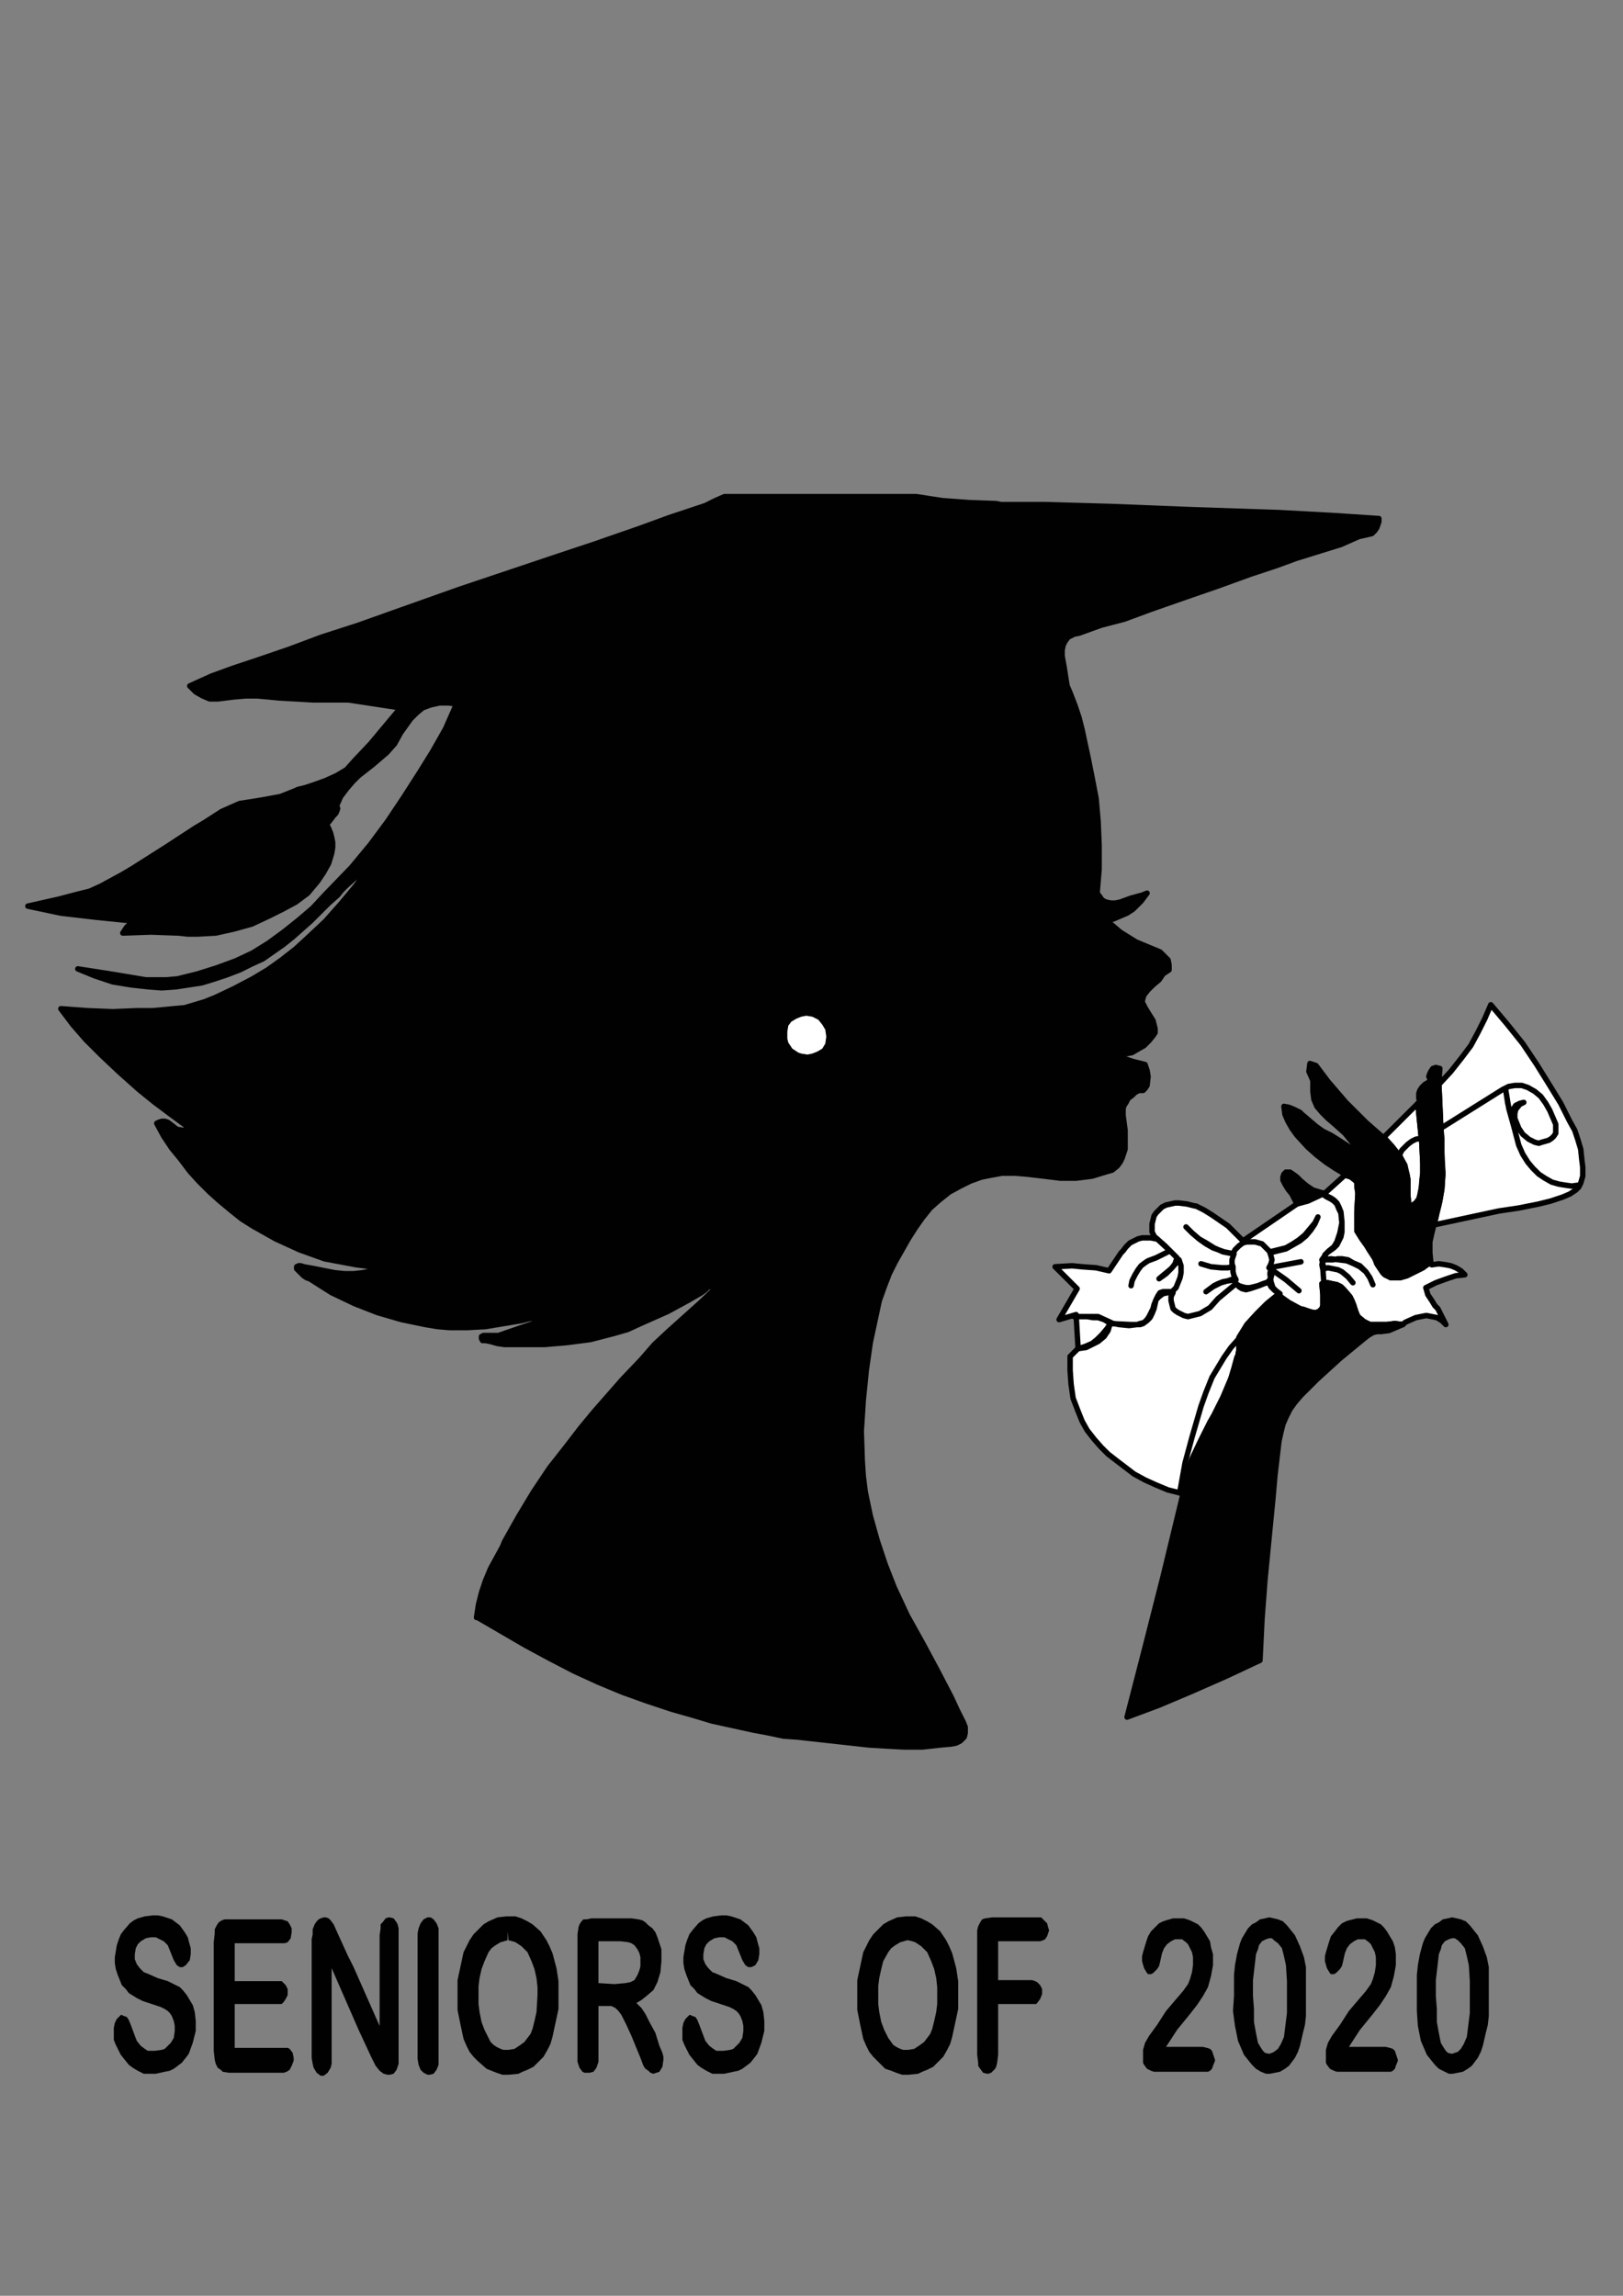
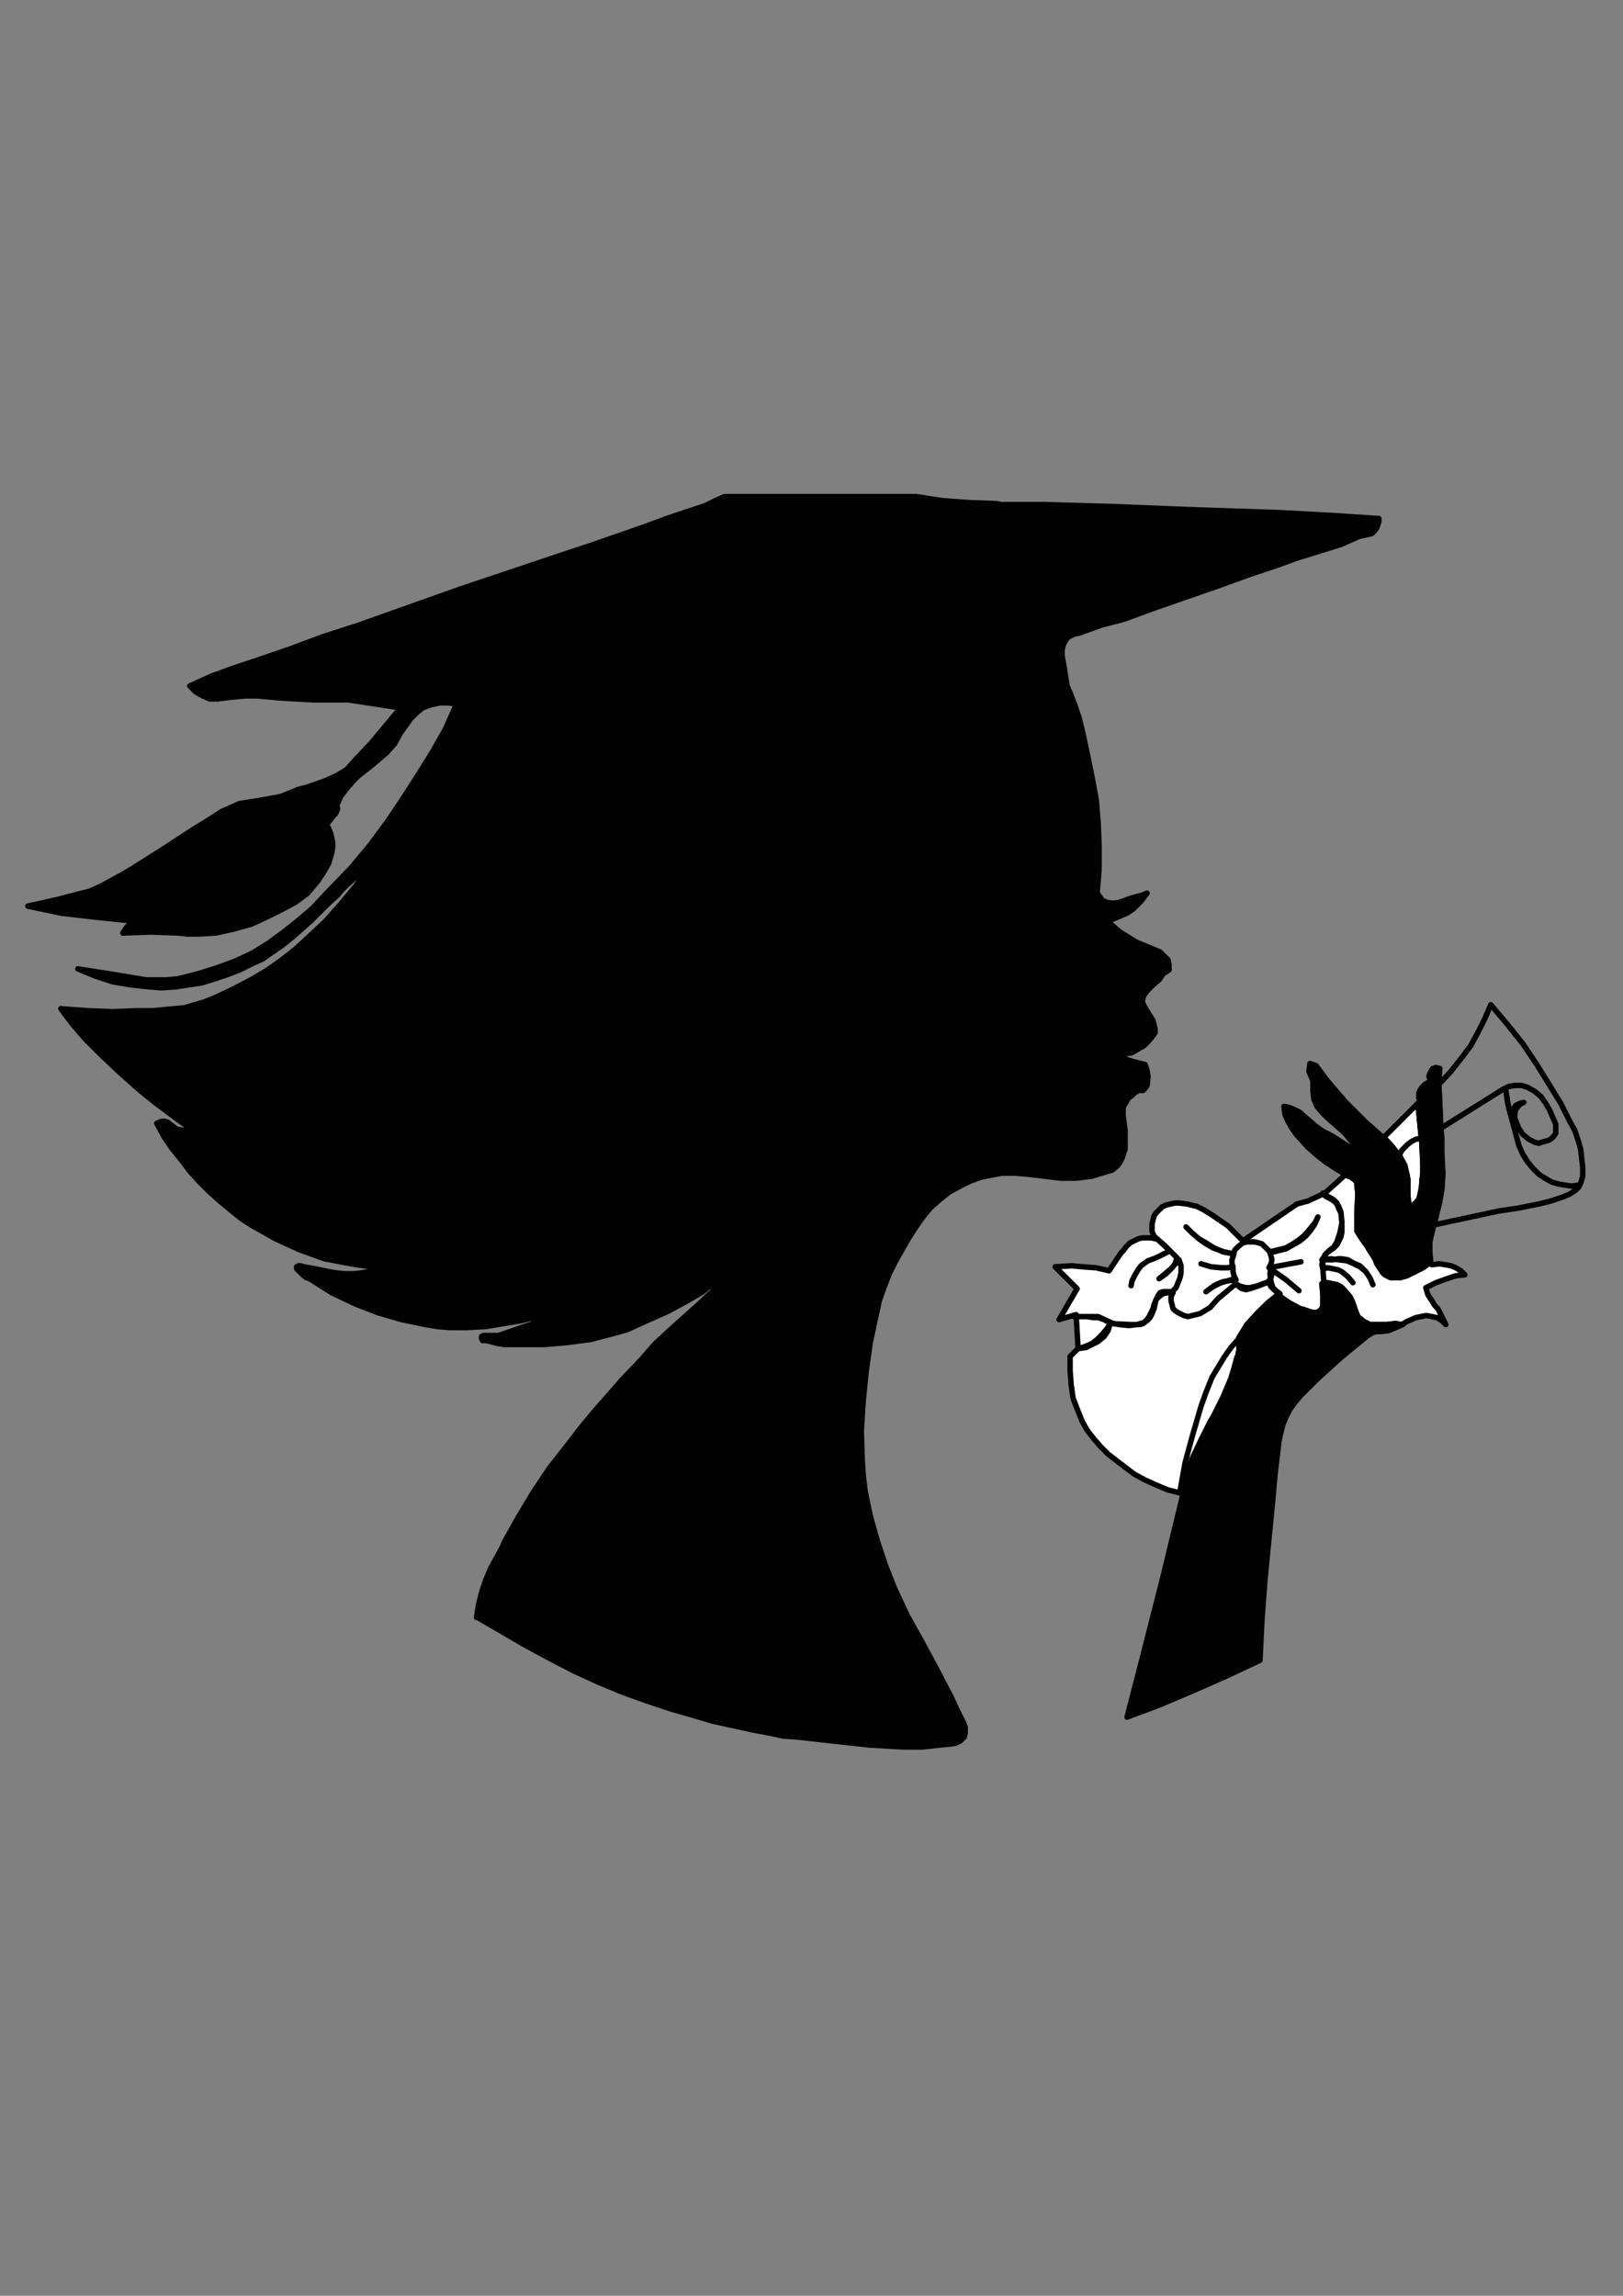
<svg xmlns="http://www.w3.org/2000/svg" version="1.1" id="Layer_1" x="0px" y="0px" width="595.28px" height="841.89px" viewBox="0 0 595.28 841.89" enable-background="new 0 0 595.28 841.89" xml:space="preserve">
  <rect x="0" y="0" width="595.28" height="841.89" fill="#808080" stroke="none" />
  <g>
    <polygon fill-rule="evenodd" clip-rule="evenodd" fill="#010101" points="336.049,182.128 265.679,182.128 262.38,183.59    258.715,185.417 252.118,187.608 245.521,189.8 234.525,193.819 217.666,199.665 204.472,204.049 168.554,216.105 146.93,223.778    131.537,229.258 117.976,233.642 106.247,238.026 94.519,242.045 85.722,244.968 77.659,247.891 69.596,251.544 71.795,253.736    74.36,255.198 76.926,256.293 79.858,256.293 85.722,255.563 90.121,255.198 94.519,255.198 98.55,255.563 102.215,255.928    115.043,256.659 127.871,256.659 137.4,258.12 146.93,259.581 141.432,266.158 135.935,272.734 130.07,278.945 127.138,282.233    123.473,284.425 119.442,286.252 115.41,287.713 112.111,288.809 109.179,289.54 108.446,289.905 102.949,292.098 97.084,293.193    92.687,293.924 87.922,294.655 84.623,296.116 81.325,297.578 75.094,301.596 71.429,303.789 60.8,310.73 48.705,318.402    45.04,320.594 36.977,324.979 32.945,326.805 28.547,327.901 21.583,329.728 10.222,332.286 22.316,334.843 34.778,336.304    49.072,337.766 46.506,339.958 45.04,342.15 55.302,341.784 65.564,342.15 68.863,342.515 72.528,342.515 79.125,342.15    85.722,340.688 92.32,338.861 98.55,335.939 103.682,333.381 108.446,330.824 112.844,327.536 114.677,325.344 116.509,323.151    118.708,319.864 120.541,316.575 121.641,312.922 122.007,310.73 122.007,308.903 121.641,307.077 121.274,305.615    120.541,303.789 119.808,302.327 121.274,300.5 122.373,299.039 123.106,298.309 123.473,297.578 123.839,296.481 123.473,295.385    124.939,292.098 127.138,289.174 129.337,286.617 131.537,284.425 136.667,280.406 139.233,278.214 141.799,276.022    144.73,272.734 146.93,268.715 150.595,263.601 152.794,261.408 154.993,259.581 157.925,258.485 161.224,257.755 164.522,257.755    167.455,258.12 163.423,267.254 158.658,275.657 153.894,283.329 148.029,292.462 142.165,301.231 135.935,309.634    128.971,318.037 119.442,327.901 114.677,333.016 109.546,337.4 104.048,341.784 98.55,345.803 92.687,349.457 86.456,352.379    79.492,354.937 72.528,357.129 65.198,358.956 61.167,359.321 57.501,359.321 53.47,359.321 49.072,358.59 40.275,357.129    28.547,355.302 34.778,357.859 41.375,360.051 47.972,361.147 54.569,361.878 59.333,362.244 64.465,361.878 69.229,361.147    73.994,360.417 78.759,358.956 83.157,357.494 87.922,355.667 92.32,353.476 96.352,351.648 100.017,349.091 103.682,346.534    107.347,343.611 113.944,337.766 120.541,331.189 123.839,328.267 125.306,326.439 127.138,324.613 130.803,321.325    135.201,318.402 130.437,324.979 124.939,331.555 119.442,337.766 113.211,343.611 108.446,347.995 103.315,352.014    98.184,355.667 92.687,358.956 85.722,362.609 78.759,365.897 75.094,367.358 71.429,368.455 67.764,369.55 63.732,369.916    60.067,370.281 56.035,370.646 50.171,370.646 41.375,371.012 32.212,370.646 22.316,369.916 26.714,375.762 31.479,381.242    37.343,387.087 43.94,393.298 50.904,399.509 56.769,404.258 62.632,408.643 69.596,413.757 68.497,414.488 67.031,414.488    64.832,414.123 62.999,412.661 61.533,411.565 60.434,411.2 59.333,411.2 58.234,411.565 57.501,411.931 60.067,416.68    62.999,421.064 66.298,425.083 69.596,429.468 72.895,433.121 76.926,437.14 80.591,440.427 84.989,444.081 88.655,447.004    92.687,449.563 101.116,454.311 109.913,458.329 119.075,461.617 130.803,463.81 139.6,464.905 136.667,466.002 133.002,466.732    129.704,467.098 126.405,467.098 122.74,466.732 119.075,466.002 115.41,465.271 111.378,464.54 110.279,464.175 109.546,464.175    108.813,464.54 108.813,464.905 108.813,465.271 109.546,466.002 111.378,467.828 112.478,468.56 113.577,468.925 121.641,474.039    130.07,478.058 138.5,481.346 147.296,483.903 156.093,485.73 160.49,486.461 164.889,486.826 171.486,486.826 178.083,486.461    184.68,485.365 191.277,484.269 194.209,483.538 197.508,483.173 201.173,483.538 191.277,486.826 182.848,489.749    179.916,489.749 177.35,489.749 176.617,490.115 176.617,490.48 176.617,490.846 176.617,490.846 176.983,491.576 178.083,491.576    179.916,491.941 182.481,492.671 185.047,493.038 190.178,493.038 190.911,493.038 199.707,493.038 208.137,492.307    216.566,491.21 224.996,489.019 230.127,487.558 234.892,485.365 244.788,480.98 252.851,476.597 257.249,474.039 258.715,472.943    259.815,471.848 261.647,471.848 263.113,471.848 256.516,478.058 245.521,487.923 240.023,493.038 235.258,498.518    228.295,505.824 218.033,517.517 212.901,523.727 208.137,529.938 201.54,538.34 195.676,547.108 190.178,556.242 185.047,565.375    184.314,567.203 179.916,575.24 178.083,579.624 176.617,584.009 175.517,588.393 174.785,593.142 175.151,593.142    192.743,603.371 201.54,608.121 210.703,612.869 219.499,616.89 228.295,620.543 237.458,623.832 246.254,626.754 253.951,628.945    261.28,631.138 276.308,634.426 282.172,635.521 287.303,636.618 292.434,636.982 302.329,638.08 318.823,639.905 325.054,640.271    331.651,640.637 338.248,640.637 344.845,639.905 348.877,639.54 350.71,639.176 352.176,638.445 353.642,636.982 354.008,635.521    354.008,633.33 353.274,631.503 351.076,627.119 348.877,622.369 343.745,612.505 338.248,602.276 332.75,592.411 327.985,582.182    324.687,573.779 321.756,565.011 319.189,555.877 317.356,547.108 316.623,541.263 316.257,535.782 315.891,524.822    316.623,513.496 317.724,502.536 319.189,492.307 321.389,482.078 322.488,476.963 324.32,471.848 326.152,467.098    328.353,462.714 333.117,454.311 335.682,450.292 338.248,446.639 341.181,442.984 344.479,440.063 348.144,437.14    352.176,434.947 355.84,433.121 359.871,431.659 363.537,430.929 367.568,430.198 372.333,430.198 376.731,430.563    382.962,431.294 388.826,432.025 394.69,432.025 400.554,431.294 405.319,429.833 407.885,429.102 409.717,427.641    410.816,426.179 411.55,424.718 412.649,421.43 412.649,418.142 412.649,414.488 411.916,409.008 411.916,406.451 412.282,405.354    413.016,404.258 413.748,402.797 415.215,401.701 416.314,400.605 417.781,399.874 419.246,399.874 419.979,399.144    420.713,398.047 421.079,394.759 420.713,392.567 419.979,390.375 415.581,389.279 412.282,388.184 408.984,386.722    411.184,386.722 413.382,386.356 415.215,385.991 417.047,384.895 419.613,383.434 421.445,381.607 422.911,379.78    423.645,378.684 423.645,377.223 423.277,375.762 422.911,374.3 421.079,371.377 419.979,369.55 418.88,367.358 419.246,365.897    419.613,364.801 421.079,362.975 422.911,361.147 425.11,359.321 426.576,357.129 428.776,355.667 428.776,353.84 428.409,352.014    427.677,351.283 426.943,350.553 425.478,349.091 421.079,347.265 416.681,345.438 416.681,345.438 413.748,343.611    410.816,341.784 408.251,339.592 405.686,337.4 408.251,337.035 410.816,335.939 413.382,334.843 415.581,333.381 418.514,330.458    420.713,327.536 418.88,328.267 414.849,329.362 410.816,330.824 408.984,331.189 407.519,331.189 405.686,330.824 404.22,330.093    403.486,328.997 402.387,327.536 403.12,318.768 403.12,309.999 402.753,301.231 402.021,292.828 400.554,285.156 399.088,277.849    397.988,272.734 396.89,267.619 395.79,263.235 394.324,258.851 392.491,254.102 391.392,251.544 391.025,249.352 390.292,244.602    389.559,240.583 389.559,238.391 389.925,236.565 390.659,235.104 391.758,233.642 393.957,232.546 395.79,232.181    403.854,229.258 412.282,227.066 422.178,223.412 436.839,218.297 446.368,215.009 458.463,210.625 468.358,207.337    475.322,204.78 491.815,199.665 498.412,196.742 501.711,196.011 503.177,195.646 504.277,194.55 505.01,193.454 505.376,192.358    505.742,191.262 505.742,190.166 489.25,189.07 469.092,187.974 436.473,186.878 408.984,185.782 383.694,185.051 367.201,185.051    365.369,184.686 355.474,184.32 345.578,183.59 340.813,182.859 338.614,182.494 336.049,182.128  " />
    <polygon fill-rule="evenodd" clip-rule="evenodd" fill="#010101" points="432.807,547.475 433.173,547.475 433.907,547.84    426.576,578.163 419.979,604.103 413.382,629.677 425.11,625.292 437.206,620.177 449.667,614.697 462.128,608.852    462.861,593.873 463.961,579.259 465.427,564.28 466.893,549.301 467.626,540.896 468.358,534.687 469.092,528.476    469.824,525.188 470.559,522.265 471.657,519.707 473.123,516.784 474.956,514.228 477.155,511.67 481.554,507.286 483.02,505.824    491.449,498.151 499.878,491.21 501.711,489.749 503.544,488.652 505.01,488.288 506.475,488.288 509.407,487.923 511.974,486.826    514.539,485.73 511.607,485.365 508.675,485.73 507.209,485.73 504.644,485.73 502.444,485.73 500.245,484.636 498.046,482.808    497.313,480.98 496.579,478.788 495.847,476.963 495.113,475.5 492.915,472.943 491.815,471.848 490.35,471.116 488.517,470.751    487.051,470.386 484.852,470.751 485.218,474.771 485.218,475.865 485.218,476.597 485.218,477.328 485.218,478.788    484.852,479.886 483.752,480.98 482.652,481.346 481.554,481.346 480.454,480.98 478.255,480.25 476.788,479.886 472.757,477.693    470.559,476.23 468.726,474.771 464.693,478.058 461.029,481.711 457.363,485.73 454.432,490.48 454.432,493.038 454.432,494.864    454.064,497.057 453.697,497.786 452.599,501.807 451.499,505.459 448.567,512.401 445.269,518.977 443.803,521.534    440.504,528.109 437.206,535.052 435.006,541.263 432.807,547.475  " />
    <polygon fill-rule="evenodd" clip-rule="evenodd" fill="#010101" points="493.281,430.929 493.281,430.929 494.015,430.929    495.479,431.659 496.946,432.756 497.68,433.485 497.68,434.947 498.046,437.505 498.046,437.87 497.68,444.447 497.68,451.387    499.512,454.311 501.345,456.868 502.444,458.694 504.644,461.617 505.01,463.444 506.475,465.637 507.209,466.732    507.941,467.463 510.141,468.56 512.34,468.56 513.439,468.56 516.005,467.828 518.204,466.732 519.67,466.002 521.869,464.905    523.336,463.81 524.802,463.079 524.802,463.079 524.436,459.426 524.436,455.407 525.168,452.119 525.9,449.195 525.9,449.195    526.634,446.639 527,444.813 527.733,441.889 528.832,436.043 529.199,430.929 528.832,425.448 528.832,423.257 528.832,417.411    528.466,413.757 527.733,397.317 527.733,396.951 528.1,391.837 526.634,391.471 526.634,391.471 525.534,391.837 524.802,392.933    524.436,393.663 524.068,394.759 524.436,395.49 524.436,396.586 522.603,397.682 521.503,398.778 520.77,399.874 520.403,400.97    520.403,402.066 520.403,402.797 520.77,403.893 520.036,404.624 520.77,411.931 521.503,419.237 521.869,426.544 521.869,430.198    521.503,433.485 521.503,434.583 520.77,438.235 520.403,439.697 519.303,441.158 518.204,441.889 516.738,442.255    516.371,438.235 516.371,435.313 516.371,432.756 516.005,430.563 515.272,427.275 513.439,423.987 511.607,421.795    510.508,420.334 509.407,419.237 507.575,417.045 507.209,417.045 500.979,411.565 493.648,404.258 487.051,396.586    482.652,390.74 480.454,390.01 480.087,392.933 481.554,396.221 481.554,397.317 481.554,400.24 481.92,403.163 483.02,405.72    484.852,407.912 486.684,409.738 487.051,410.104 489.616,412.296 493.281,415.584 496.579,419.603 499.512,423.622    491.083,418.142 488.15,416.314 485.218,414.854 482.652,413.027 480.087,410.834 477.521,408.643 476.788,407.912    474.589,406.816 472.757,406.085 470.925,405.72 471.291,408.643 472.391,411.2 473.856,413.757 475.688,416.314 479.721,420.699    483.02,423.622 486.317,426.179 489.616,428.371 493.281,430.563 493.281,430.929  " />
-     <polygon fill-rule="evenodd" clip-rule="evenodd" fill="#010101" points="472.391,429.833 472.024,429.833 471.291,430.198    470.925,430.563 470.559,431.659 470.925,433.485 471.291,434.217 472.391,436.408 473.123,437.505 474.589,439.697    475.688,441.523 479.721,440.427 485.218,437.87 485.218,437.505 481.554,436.408 478.255,434.217 476.422,432.756    475.322,431.659 474.223,430.563 473.856,430.563 473.123,430.198 472.391,429.833  " />
    <polygon fill-rule="evenodd" clip-rule="evenodd" fill="#FFFFFF" points="394.69,482.078 395.424,494.499 392.491,497.421    392.491,502.536 392.857,507.651 393.591,512.766 395.424,517.517 396.89,521.169 398.722,524.457 401.287,527.744    403.854,530.667 406.785,533.225 409.717,535.782 415.948,540.532 419.979,542.725 424.012,544.551 428.409,546.378    432.807,547.475 435.006,541.263 437.206,535.052 440.504,528.109 443.803,521.534 445.269,518.977 448.567,512.401    451.499,505.459 452.599,501.807 453.697,497.786 454.064,497.057 454.432,494.864 454.432,493.038 454.432,490.48 457.363,485.73    461.029,481.711 464.693,478.058 468.726,474.771 472.757,477.693 476.788,479.886 478.255,480.25 480.087,480.98 481.92,481.346    482.652,481.346 483.752,480.98 484.852,479.886 485.218,478.788 485.218,477.328 485.218,476.597 485.218,475.865    485.218,474.771 484.852,470.751 487.051,470.386 488.517,470.751 490.35,471.116 491.815,471.848 492.915,472.943 495.113,475.5    495.847,476.963 496.579,478.788 497.313,480.98 498.046,482.808 500.245,484.636 502.444,485.73 504.644,485.73 505.01,485.73    507.209,485.73 508.675,485.73 511.607,485.365 514.539,485.73 514.906,485.365 515.272,485 516.005,484.636 519.303,483.173    521.136,482.808 522.969,482.442 522.969,482.442 523.336,482.442 525.168,482.808 527,483.173 528.832,484.269 530.299,485.73    528.832,482.808 527.367,479.886 526.268,478.788 525.168,476.963 523.702,474.771 522.969,472.213 526.634,470.386    530.665,468.925 533.964,467.828 537.263,467.463 535.797,466.002 533.964,464.905 532.131,464.175 530.299,463.81    527.733,463.444 525.168,463.81 525.168,463.444 524.802,463.079 524.802,463.079 523.336,463.81 521.869,464.905 519.67,466.002    518.204,466.732 516.005,467.828 513.439,468.56 512.34,468.56 510.141,468.56 507.941,467.463 507.209,466.732 506.475,465.637    505.01,463.444 504.644,461.617 502.444,458.694 501.345,456.868 499.512,454.311 497.68,451.387 497.68,444.447 498.046,437.87    498.046,437.505 497.68,434.947 497.68,433.485 496.946,432.756 495.847,431.659 494.381,431.294 493.281,430.929 493.281,430.929    485.584,437.87 485.218,437.505 485.218,437.87 479.721,440.427 475.688,441.523 475.688,441.523 455.897,455.042 453.331,452.484    450.767,449.927 450.4,449.563 444.902,445.542 441.604,443.716 438.672,442.255 438.306,442.255 435.373,441.523 432.44,441.158    432.44,441.158 430.975,441.158 427.677,441.889 426.21,442.619 425.11,443.716 424.012,444.813 423.277,445.907 422.911,447.369    422.545,448.829 422.545,450.292 422.545,451.754 423.277,453.215 424.012,454.311 422.178,453.944 420.346,453.944    418.88,453.944 417.414,454.311 415.948,455.042 414.482,455.772 413.016,457.233 411.916,458.694 411.184,459.426    406.785,466.002 402.021,464.905 396.89,464.54 393.224,464.175 386.994,464.54 395.424,472.578 388.459,483.903 394.69,482.078     " />
-     <polygon fill-rule="evenodd" clip-rule="evenodd" fill="#FFFFFF" points="527.733,396.951 527.733,397.317 528.466,413.757    528.832,423.257 529.199,429.833 528.832,436.043 528.1,440.427 527,444.813 525.9,449.195 549.723,444.081 557.055,442.984    564.385,441.523 569.148,440.427 573.18,438.966 575.746,437.87 577.945,436.408 579.045,435.313 579.777,433.851 580.511,431.294    580.511,428.006 580.145,425.083 579.777,421.43 578.679,417.776 577.579,414.488 575.746,411.2 572.447,404.624 568.416,398.047    563.651,390.375 558.52,382.703 552.655,375.396 546.792,368.455 544.593,373.569 542.027,378.684 539.461,383.434    536.163,387.818 532.131,392.933 527.733,397.682 527.733,396.951  " />
    <polygon fill-rule="evenodd" clip-rule="evenodd" fill="#FFFFFF" points="507.575,417.045 510.508,420.334 511.974,422.16    513.439,423.987 514.906,427.275 516.005,430.563 516.371,432.39 516.371,434.583 516.371,438.235 516.738,442.255    518.204,441.889 519.303,441.158 520.403,439.697 521.136,437.87 521.503,433.485 521.869,430.198 521.869,426.544    521.503,419.237 520.77,411.931 520.036,404.624 507.575,417.045  " />
-     <polygon fill-rule="evenodd" clip-rule="evenodd" fill="#FFFFFF" points="295.732,372.473 293.9,372.839 292.068,373.569    290.235,374.666 289.135,376.126 288.769,378.319 288.769,379.78 288.769,380.876 289.135,382.337 289.868,383.434 290.602,384.53    291.701,385.26 292.801,385.991 293.9,386.356 296.099,386.722 297.932,386.356 299.765,385.626 301.597,384.53 302.696,382.703    303.063,380.146 302.696,377.588 301.597,375.762 300.131,373.935 297.932,372.839 295.732,372.473  " />
    <polygon fill="none" stroke="#010101" stroke-width="2" stroke-linecap="round" stroke-linejoin="round" stroke-miterlimit="10" points="   336.049,182.128 265.679,182.128 262.38,183.59 258.715,185.417 252.118,187.608 245.521,189.8 234.525,193.819 217.666,199.665    204.472,204.049 168.554,216.105 146.93,223.778 131.537,229.258 117.976,233.642 106.247,238.026 94.519,242.045 85.722,244.968    77.659,247.891 69.596,251.544 71.795,253.736 74.36,255.198 76.926,256.293 79.858,256.293 85.722,255.563 90.121,255.198    94.519,255.198 98.55,255.563 102.215,255.928 115.043,256.659 127.871,256.659 137.4,258.12 146.93,259.581 141.432,266.158    135.935,272.734 130.07,278.945 127.138,282.233 123.473,284.425 119.442,286.252 115.41,287.713 112.111,288.809 109.179,289.54    108.446,289.905 102.949,292.098 97.084,293.193 92.687,293.924 87.922,294.655 84.623,296.116 81.325,297.578 75.094,301.596    71.429,303.789 60.8,310.73 48.705,318.402 45.04,320.594 36.977,324.979 32.945,326.805 28.547,327.901 21.583,329.728    10.222,332.286 22.316,334.843 34.778,336.304 49.072,337.766 46.506,339.958 45.04,342.15 55.302,341.784 65.564,342.15    68.863,342.515 72.528,342.515 79.125,342.15 85.722,340.688 92.32,338.861 98.55,335.939 103.682,333.381 108.446,330.824    112.844,327.536 114.677,325.344 116.509,323.151 118.708,319.864 120.541,316.575 121.641,312.922 122.007,310.73    122.007,308.903 121.641,307.077 121.274,305.615 120.541,303.789 119.808,302.327 121.274,300.5 122.373,299.039 123.106,298.309    123.473,297.578 123.839,296.481 123.473,295.385 124.939,292.098 127.138,289.174 129.337,286.617 131.537,284.425    136.667,280.406 139.233,278.214 141.799,276.022 144.73,272.734 146.93,268.715 150.595,263.601 152.794,261.408 154.993,259.581    157.925,258.485 161.224,257.755 164.522,257.755 167.455,258.12 163.423,267.254 158.658,275.657 153.894,283.329    148.029,292.462 142.165,301.231 135.935,309.634 128.971,318.037 119.442,327.901 114.677,333.016 109.546,337.4 104.048,341.784    98.55,345.803 92.687,349.457 86.456,352.379 79.492,354.937 72.528,357.129 65.198,358.956 61.167,359.321 57.501,359.321    53.47,359.321 49.072,358.59 40.275,357.129 28.547,355.302 34.778,357.859 41.375,360.051 47.972,361.147 54.569,361.878    59.333,362.244 64.465,361.878 69.229,361.147 73.994,360.417 78.759,358.956 83.157,357.494 87.922,355.667 92.32,353.476    96.352,351.648 100.017,349.091 103.682,346.534 107.347,343.611 113.944,337.766 120.541,331.189 123.839,328.267    125.306,326.439 127.138,324.613 130.803,321.325 135.201,318.402 130.437,324.979 124.939,331.555 119.442,337.766    113.211,343.611 108.446,347.995 103.315,352.014 98.184,355.667 92.687,358.956 85.722,362.609 78.759,365.897 75.094,367.358    71.429,368.455 67.764,369.55 63.732,369.916 60.067,370.281 56.035,370.646 50.171,370.646 41.375,371.012 32.212,370.646    22.316,369.916 26.714,375.762 31.479,381.242 37.343,387.087 43.94,393.298 50.904,399.509 56.769,404.258 62.632,408.643    69.596,413.757 68.497,414.488 67.031,414.488 64.832,414.123 62.999,412.661 61.533,411.565 60.434,411.2 59.333,411.2    58.234,411.565 57.501,411.931 60.067,416.68 62.999,421.064 66.298,425.083 69.596,429.468 72.895,433.121 76.926,437.14    80.591,440.427 84.989,444.081 88.655,447.004 92.687,449.563 101.116,454.311 109.913,458.329 119.075,461.617 130.803,463.81    139.6,464.905 136.667,466.002 133.002,466.732 129.704,467.098 126.405,467.098 122.74,466.732 119.075,466.002 115.41,465.271    111.378,464.54 110.279,464.175 109.546,464.175 108.813,464.54 108.813,464.905 108.813,465.271 109.546,466.002 111.378,467.828    112.478,468.56 113.577,468.925 121.641,474.039 130.07,478.058 138.5,481.346 147.296,483.903 156.093,485.73 160.49,486.461    164.889,486.826 171.486,486.826 178.083,486.461 184.68,485.365 191.277,484.269 194.209,483.538 197.508,483.173    201.173,483.538 191.277,486.826 182.848,489.749 179.916,489.749 177.35,489.749 176.617,490.115 176.617,490.48 176.617,490.846    176.617,490.846 176.983,491.576 178.083,491.576 179.916,491.941 182.481,492.671 185.047,493.038 190.178,493.038    190.911,493.038 199.707,493.038 208.137,492.307 216.566,491.21 224.996,489.019 230.127,487.558 234.892,485.365 244.788,480.98    252.851,476.597 257.249,474.039 258.715,472.943 259.815,471.848 261.647,471.848 263.113,471.848 256.516,478.058    245.521,487.923 240.023,493.038 235.258,498.518 228.295,505.824 218.033,517.517 212.901,523.727 208.137,529.938 201.54,538.34    195.676,547.108 190.178,556.242 185.047,565.375 184.314,567.203 179.916,575.24 178.083,579.624 176.617,584.009    175.517,588.393 174.785,593.142 175.151,593.142 192.743,603.371 201.54,608.121 210.703,612.869 219.499,616.89 228.295,620.543    237.458,623.832 246.254,626.754 253.951,628.945 261.28,631.138 276.308,634.426 282.172,635.521 287.303,636.618    292.434,636.982 302.329,638.08 318.823,639.905 325.054,640.271 331.651,640.637 338.248,640.637 344.845,639.905 348.877,639.54    350.71,639.176 352.176,638.445 353.642,636.982 354.008,635.521 354.008,633.33 353.274,631.503 351.076,627.119 348.877,622.369    343.745,612.505 338.248,602.276 332.75,592.411 327.985,582.182 324.687,573.779 321.756,565.011 319.189,555.877    317.356,547.108 316.623,541.263 316.257,535.782 315.891,524.822 316.623,513.496 317.724,502.536 319.189,492.307    321.389,482.078 322.488,476.963 324.32,471.848 326.152,467.098 328.353,462.714 333.117,454.311 335.682,450.292    338.248,446.639 341.181,442.984 344.479,440.063 348.144,437.14 352.176,434.947 355.84,433.121 359.871,431.659 363.537,430.929    367.568,430.198 372.333,430.198 376.731,430.563 382.962,431.294 388.826,432.025 394.69,432.025 400.554,431.294    405.319,429.833 407.885,429.102 409.717,427.641 410.816,426.179 411.55,424.718 412.649,421.43 412.649,418.142 412.649,414.488    411.916,409.008 411.916,406.451 412.282,405.354 413.016,404.258 413.748,402.797 415.215,401.701 416.314,400.605    417.781,399.874 419.246,399.874 419.979,399.144 420.713,398.047 421.079,394.759 420.713,392.567 419.979,390.375    415.581,389.279 412.282,388.184 408.984,386.722 411.184,386.722 413.382,386.356 415.215,385.991 417.047,384.895    419.613,383.434 421.445,381.607 422.911,379.78 423.645,378.684 423.645,377.223 423.277,375.762 422.911,374.3 421.079,371.377    419.979,369.55 418.88,367.358 419.246,365.897 419.613,364.801 421.079,362.975 422.911,361.147 425.11,359.321 426.576,357.129    428.776,355.667 428.776,353.84 428.409,352.014 427.677,351.283 426.943,350.553 425.478,349.091 421.079,347.265    416.681,345.438 416.681,345.438 413.748,343.611 410.816,341.784 408.251,339.592 405.686,337.4 408.251,337.035 410.816,335.939    413.382,334.843 415.581,333.381 418.514,330.458 420.713,327.536 418.88,328.267 414.849,329.362 410.816,330.824    408.984,331.189 407.519,331.189 405.686,330.824 404.22,330.093 403.486,328.997 402.387,327.536 403.12,318.768 403.12,309.999    402.753,301.231 402.021,292.828 400.554,285.156 399.088,277.849 397.988,272.734 396.89,267.619 395.79,263.235 394.324,258.851    392.491,254.102 391.392,251.544 391.025,249.352 390.292,244.602 389.559,240.583 389.559,238.391 389.925,236.565    390.659,235.104 391.758,233.642 393.957,232.546 395.79,232.181 403.854,229.258 412.282,227.066 422.178,223.412    436.839,218.297 446.368,215.009 458.463,210.625 468.358,207.337 475.322,204.78 491.815,199.665 498.412,196.742    501.711,196.011 503.177,195.646 504.277,194.55 505.01,193.454 505.376,192.358 505.742,191.262 505.742,190.166 489.25,189.07    469.092,187.974 436.473,186.878 408.984,185.782 383.694,185.051 367.201,185.051 365.369,184.686 355.474,184.32 345.578,183.59    340.813,182.859 338.614,182.494 336.049,182.128  " />
    <polygon fill="none" stroke="#010101" stroke-width="2" stroke-linecap="round" stroke-linejoin="round" stroke-miterlimit="10" points="   493.281,430.929 493.281,430.929 494.015,430.929 495.479,431.659 496.946,432.756 497.68,433.485 497.68,434.947 498.046,437.505    498.046,437.87 497.68,444.447 497.68,451.387 499.512,454.311 501.345,456.868 502.444,458.694 504.644,461.617 505.01,463.444    506.475,465.637 507.209,466.732 507.941,467.463 510.141,468.56 512.34,468.56 513.439,468.56 516.005,467.828 518.204,466.732    519.67,466.002 521.869,464.905 523.336,463.81 524.802,463.079 524.802,463.079 524.436,459.426 524.436,455.407 525.168,452.119    525.9,449.195 525.9,449.195 526.634,446.639 527,444.813 527.733,441.889 528.832,436.043 529.199,430.929 528.832,425.448    528.832,423.257 528.832,417.411 528.466,413.757 527.733,397.317 527.733,396.951 528.1,391.837 526.634,391.471 526.634,391.471    525.534,391.837 524.802,392.933 524.436,393.663 524.068,394.759 524.436,395.49 524.436,396.586 522.603,397.682    521.503,398.778 520.77,399.874 520.403,400.97 520.403,402.066 520.403,402.797 520.77,403.893 520.036,404.624 520.77,411.931    521.503,419.237 521.869,426.544 521.869,430.198 521.503,433.485 521.503,434.583 520.77,438.235 520.403,439.697    519.303,441.158 518.204,441.889 516.738,442.255 516.371,438.235 516.371,435.313 516.371,432.756 516.005,430.563    515.272,427.275 513.439,423.987 511.607,421.795 510.508,420.334 509.407,419.237 507.575,417.045 507.209,417.045    500.979,411.565 493.648,404.258 487.051,396.586 482.652,390.74 480.454,390.01 480.087,392.933 481.554,396.221 481.554,397.317    481.554,400.24 481.92,403.163 483.02,405.72 484.852,407.912 486.684,409.738 487.051,410.104 489.616,412.296 493.281,415.584    496.579,419.603 499.512,423.622 491.083,418.142 488.15,416.314 485.218,414.854 482.652,413.027 480.087,410.834    477.521,408.643 476.788,407.912 474.589,406.816 472.757,406.085 470.925,405.72 471.291,408.643 472.391,411.2 473.856,413.757    475.688,416.314 479.721,420.699 483.02,423.622 486.317,426.179 489.616,428.371 493.281,430.563 493.281,430.929  " />
-     <polyline fill="none" stroke="#010101" stroke-width="2" stroke-linecap="round" stroke-linejoin="round" stroke-miterlimit="10" points="   485.218,437.505 481.554,436.408 479.354,434.947 477.155,433.121 475.688,431.659 474.223,430.563 473.123,429.833    472.391,429.833 471.657,429.833 470.925,430.563 470.559,431.659 470.559,432.756 471.291,434.217 472.391,436.043    473.856,437.87 475.688,441.523  " />
    <polygon fill="none" stroke="#010101" stroke-width="2" stroke-linecap="round" stroke-linejoin="round" stroke-miterlimit="10" points="   432.807,547.475 433.173,547.475 433.907,547.84 426.576,578.163 419.979,604.103 413.382,629.677 425.11,625.292 437.206,620.177    449.667,614.697 462.128,608.852 462.861,593.873 463.961,579.259 465.427,564.28 466.893,549.301 467.626,540.896    468.358,534.687 469.092,528.476 469.824,525.188 470.559,522.265 471.657,519.707 473.123,516.784 474.956,514.228    477.155,511.67 481.554,507.286 483.02,505.824 491.449,498.151 499.878,491.21 501.711,489.749 503.544,488.652 505.01,488.288    506.475,488.288 509.407,487.923 511.974,486.826 514.539,485.73 511.607,485.365 508.675,485.73 507.209,485.73 504.644,485.73    502.444,485.73 500.245,484.636 498.046,482.808 497.313,480.98 496.579,478.788 495.847,476.963 495.113,475.5 492.915,472.943    491.815,471.848 490.35,471.116 488.517,470.751 487.051,470.386 484.852,470.751 485.218,474.771 485.218,475.865    485.218,476.597 485.218,477.328 485.218,478.788 484.852,479.886 483.752,480.98 482.652,481.346 481.554,481.346 480.454,480.98    478.255,480.25 476.788,479.886 472.757,477.693 470.559,476.23 468.726,474.771 464.693,478.058 461.029,481.711 457.363,485.73    454.432,490.48 454.432,493.038 454.432,494.864 454.064,497.057 453.697,497.786 452.599,501.807 451.499,505.459    448.567,512.401 445.269,518.977 443.803,521.534 440.504,528.109 437.206,535.052 435.006,541.263 432.807,547.475  " />
    <polyline fill="none" stroke="#010101" stroke-width="2" stroke-linecap="round" stroke-linejoin="round" stroke-miterlimit="10" points="   476.422,473.308 471.657,469.29 465.427,464.905 477.155,462.714 465.427,464.905 466.159,463.444 466.525,461.983    466.159,460.521 465.793,459.426 468.726,458.694 471.657,457.965 474.223,456.502 476.788,455.042 478.987,453.215    480.82,451.022 482.286,448.829 483.386,446.272 482.286,448.465 480.454,450.657 478.621,452.85 476.422,454.676 474.223,456.137    471.657,457.599 468.726,458.329 465.793,459.06 464.327,457.599 462.861,456.137 460.296,455.407 458.829,455.407    457.363,455.407 455.897,455.772 454.432,456.868 452.965,458.329 452.232,459.791 448.567,459.06 445.269,457.599    442.336,455.772 439.771,454.311 437.206,452.119 435.006,449.927 437.206,452.119 439.771,454.311 442.336,456.137    444.902,457.599 448.934,459.06 452.599,459.791 452.232,460.887 451.865,461.983 451.865,463.444 452.232,464.54 450.033,464.905    447.834,464.905 444.169,464.54 440.504,463.444 444.169,464.54 448.201,464.905 450.4,464.905 452.232,464.54 452.232,466.367    452.599,467.828 453.331,469.29 450.767,469.655 448.567,470.021 446.734,470.751 445.269,471.482 443.803,472.578    442.336,473.675 444.902,471.848 447.834,470.386 450.4,469.655 452.599,468.925 452.965,470.021 453.697,471.116 454.432,471.848    455.53,472.578 456.997,472.943 458.463,472.578 461.762,471.482 463.594,470.751 464.693,470.386 465.427,469.655 466.159,468.56    466.525,467.098 466.525,466.002 466.159,464.54 465.793,467.098 466.159,470.021 466.525,471.116 466.893,472.213    467.992,473.308 469.458,474.405 467.626,473.308 466.159,471.848 465.793,471.116 465.427,470.021 463.227,470.751    461.396,471.482 458.463,472.213 456.997,472.213 455.53,471.848 454.432,471.482 453.331,470.751 446.734,476.23 443.803,479.521    441.97,480.615 440.138,481.711 437.206,482.442 435.739,482.808 434.273,482.442 432.074,481.346 430.975,480.615    430.242,479.886 429.875,478.423 429.509,476.963 429.509,475.5 430.242,474.039 428.409,474.039 426.576,474.405 425.11,475.5    424.012,476.597 423.277,478.423 422.911,479.886 422.178,481.346 421.445,482.808 420.713,483.903 419.613,485 418.147,485.365    417.047,485.73 414.115,486.096 410.45,485.73 406.785,485 404.953,483.903 402.753,483.173 400.921,483.173 398.722,482.808    393.957,482.808 398.355,482.808 400.554,482.808 402.753,482.808 407.519,485 406.052,487.191 404.22,489.384 402.387,491.21    400.554,492.671 397.988,493.768 395.79,494.499 398.355,494.134 400.554,493.038 402.753,491.941 404.953,490.115    406.419,487.923 407.151,485.365 414.849,485.73 417.047,485.73 418.147,485.73 419.246,485.365 420.713,484.269 421.812,483.173    422.545,481.711 423.277,479.886 424.012,476.597 424.744,475.136 425.478,474.039 426.576,473.675 427.677,473.675    428.776,473.675 429.875,473.675 431.341,472.213 432.074,470.386 432.807,468.56 433.173,466.732 433.173,464.175 432.44,461.983    429.509,465.271 427.311,467.098 425.11,468.925 427.677,467.098 429.875,464.905 430.975,463.444 431.707,461.252    429.143,458.694 424.012,453.944 427.311,456.868 429.143,458.694 424.012,461.252 421.079,462.348 419.979,463.079    418.514,464.175 417.414,465.637 416.314,467.463 415.215,469.655 414.849,471.482  " />
    <polyline fill="none" stroke="#010101" stroke-width="2" stroke-linecap="round" stroke-linejoin="round" stroke-miterlimit="10" points="   485.584,470.751 485.218,465.637 484.852,463.81 485.218,461.983 485.584,461.252 485.951,460.156 487.417,458.694 489.25,457.233    490.35,455.407 491.449,452.119 492.182,448.465 491.815,444.813 491.083,443.35 490.35,441.523 489.25,440.427 488.15,439.697    486.684,438.966 485.584,438.235 486.684,438.601 488.15,439.332 489.25,440.063 490.35,441.158 491.083,442.619 491.815,444.447    492.182,448.1 492.182,451.754 491.815,453.579 491.083,455.042 490.35,456.502 489.25,457.599 486.684,459.426 484.852,461.983    488.15,461.617 491.083,461.983 494.015,462.348 496.579,463.444 498.779,464.54 500.979,466.367 502.444,468.56 503.544,471.116    502.444,468.56 500.979,466.367 498.779,464.175 496.213,463.079 494.381,461.983 492.182,461.617 490.716,461.617    488.883,461.983 487.417,461.983 485.951,461.983 484.852,461.983 485.584,465.271 487.051,464.905 488.883,465.271    490.716,465.637 492.182,466.367 494.381,468.193 496.213,470.386  " />
    <polyline fill="none" stroke="#010101" stroke-width="2" stroke-linecap="round" stroke-linejoin="round" stroke-miterlimit="10" points="   454.432,490.846 451.499,494.134 448.934,497.786 446.734,501.44 444.535,505.094 442.336,510.573 440.504,515.688    437.206,527.015 434.64,536.514 432.807,546.743  " />
    <polyline fill="none" stroke="#010101" stroke-width="2" stroke-linecap="round" stroke-linejoin="round" stroke-miterlimit="10" points="   513.439,423.257 514.173,421.795 515.272,420.699 516.371,419.603 517.837,418.507 519.303,417.776 521.136,417.411  " />
    <polyline fill="none" stroke="#010101" stroke-width="2" stroke-linecap="round" stroke-linejoin="round" stroke-miterlimit="10" points="   528.466,413.757 551.189,399.509 553.39,398.413 555.588,398.047 558.154,398.047 560.353,398.778 562.918,400.24 565.117,402.066    566.95,404.624 568.416,407.181 569.516,409.738 570.615,412.296 570.615,414.488 570.615,415.584 569.882,416.68 569.148,417.411    568.05,418.142 565.483,418.872 564.385,419.237 562.918,418.872 560.719,417.776 558.52,415.949 557.055,413.757 556.321,411.931    555.588,410.104 555.588,408.277 555.954,406.816 557.421,404.989 558.887,404.258 557.421,404.624 555.954,405.354    555.222,406.451 554.855,407.181 554.488,409.374 554.855,411.2 555.588,412.296 556.321,413.027 554.122,409.008 553.022,404.624    552.289,399.874 553.39,406.451 555.222,413.027 557.055,419.968 558.52,423.257 560.353,426.179 562.185,428.371 564.385,430.563    566.583,432.025 569.148,433.485 571.714,434.217 573.914,434.583 576.479,434.947 579.045,434.583  " />
    <polygon fill="none" stroke="#010101" stroke-width="2" stroke-linecap="round" stroke-linejoin="round" stroke-miterlimit="10" points="   507.575,417.045 520.036,404.624 520.77,411.931 521.503,419.237 521.869,426.544 521.869,430.198 521.503,433.485 521.136,437.87    520.403,439.697 519.303,441.158 518.204,441.889 516.738,442.255 516.371,438.235 516.371,434.583 516.371,432.39    516.005,430.563 514.906,427.275 513.439,423.987 511.974,422.16 510.508,420.334 507.575,417.045  " />
    <polygon fill="none" stroke="#010101" stroke-width="2" stroke-linecap="round" stroke-linejoin="round" stroke-miterlimit="10" points="   527.733,396.951 527.733,397.682 532.131,392.933 536.163,387.818 539.461,383.434 542.027,378.684 544.593,373.569    546.792,368.455 552.655,375.396 558.52,382.703 563.651,390.375 568.416,398.047 572.447,404.624 575.746,411.2 577.579,414.488    578.679,417.776 579.777,421.43 580.145,425.083 580.511,428.006 580.511,431.294 579.777,433.851 579.045,435.313    577.945,436.408 575.746,437.87 573.18,438.966 568.782,440.427 564.385,441.523 557.055,442.984 549.723,444.081 525.9,449.195    527,444.813 528.1,440.427 528.832,436.043 529.199,429.833 528.832,423.257 528.466,413.757 527.733,397.317 527.733,396.951  " />
    <polygon fill="none" stroke="#010101" stroke-width="2" stroke-linecap="round" stroke-linejoin="round" stroke-miterlimit="10" points="   394.69,482.078 388.459,483.903 395.057,472.578 386.994,464.54 393.224,464.175 396.89,464.54 402.021,464.905 406.785,466.002    411.184,459.426 411.916,458.694 413.016,457.233 414.482,455.772 415.948,455.042 417.414,454.311 418.88,453.944    420.346,453.944 422.178,453.944 424.012,454.311 423.277,453.215 422.545,451.754 422.545,450.292 422.545,448.829    422.911,447.369 423.277,445.907 424.012,444.813 425.11,443.716 426.21,442.619 427.677,441.889 430.975,441.158 432.44,441.158    432.44,441.158 435.373,441.523 438.306,442.255 438.672,442.255 441.604,443.716 444.535,445.542 450.4,449.563 450.767,449.927    453.331,452.484 455.897,455.042 475.688,441.523 475.688,441.523 479.721,440.427 485.218,437.87 485.218,437.505 485.584,437.87    493.281,430.929 493.281,430.929 494.381,431.294 495.847,431.659 496.946,432.756 497.68,433.485 497.68,434.947 498.046,437.505    498.046,437.87 497.68,444.447 497.68,451.387 499.512,454.311 501.345,456.868 502.444,458.694 504.277,461.617 505.01,463.444    506.475,465.637 507.209,466.732 507.941,467.463 510.141,468.56 512.34,468.56 513.439,468.56 516.005,467.828 518.204,466.732    519.67,466.002 521.869,464.905 523.336,463.81 524.802,463.079 524.802,463.079 524.802,463.444 525.168,463.81 527.733,463.444    530.299,463.81 532.131,464.175 533.964,464.905 535.797,466.002 537.263,467.463 533.964,467.828 530.665,468.925    526.634,470.386 522.969,472.213 523.702,474.771 525.168,476.963 526.268,478.788 527.367,479.886 528.832,482.808    530.299,485.73 528.832,484.269 527,483.173 525.168,482.808 523.336,482.442 522.969,482.442 522.969,482.442 521.136,482.808    519.303,483.173 516.005,484.636 515.272,485 514.906,485.365 514.539,485.73 511.607,485.365 508.675,485.73 507.209,485.73    505.01,485.73 504.644,485.73 502.444,485.73 500.245,484.636 498.046,482.808 496.946,480.98 496.579,478.788 495.847,476.963    495.113,475.5 492.915,472.943 491.815,471.848 490.35,471.116 488.517,470.751 486.684,470.386 484.852,470.751 485.218,474.771    485.218,475.865 485.218,476.597 485.218,477.328 485.218,478.788 484.852,479.886 483.752,480.98 482.652,481.346 481.92,481.346    480.087,480.98 478.255,480.25 476.788,479.886 472.757,477.693 468.726,474.771 464.693,478.058 461.029,481.711 457.363,485.73    454.432,490.48 454.432,493.038 454.432,494.864 454.064,497.057 453.697,497.786 452.599,501.807 451.499,505.459    448.567,512.401 445.269,518.977 443.803,521.534 440.504,528.109 437.206,535.052 435.006,541.263 432.807,547.475    428.409,546.378 424.012,544.551 419.979,542.725 415.948,540.532 409.717,535.782 406.419,533.225 403.854,530.667    401.287,527.744 398.722,524.457 396.89,521.169 395.424,517.517 393.591,512.766 392.857,507.651 392.491,502.536    392.491,497.421 395.424,494.499 394.69,482.078  " />
-     <path fill-rule="evenodd" clip-rule="evenodd" fill="#010101" d="M117.609,703.477l-0.733,0.365l-0.733,0.73l-0.732,1.096   l-0.733,1.826v1.828l-0.367,1.825v8.038v35.438l0.367,2.192l0.366,1.462l1.099,1.826l1.466,1.097h1.1l1.466-1.097l1.099-1.826   l0.367-1.462v-2.192v-32.881l9.896,22.652l4.765,10.229l1.466,2.923l1.466,1.827l1.466,1.097l1.466,0.365h0.367h0.366l0,0   l1.466-0.365l1.099-1.462l0.733-2.192v-2.558v-10.96v-33.612v-2.558l-0.366-1.461l-0.367-0.73l-1.099-1.461l-1.466-0.365h-0.366   l-1.1,0.365l-1.1,1.461l-0.733,0.73v1.461l-0.367,2.558v33.247l-9.529-21.556l-2.199-4.384l-3.665-8.037l-1.466-3.289l-1.099-1.461   l-0.733-0.73l-1.099-0.365h-0.733L117.609,703.477L117.609,703.477z M156.826,703.111l-1.466,0.73l-1.1,1.461l-0.733,1.826   l-0.366,1.828v46.033l0.366,2.191l0.733,1.827l1.1,1.096l1.466,0.731h0.733l1.466-0.365l1.1-1.462l0.733-1.827v-2.191v-46.033   v-1.828l-0.733-1.826l-1.1-1.461l-1.099-0.73H156.826L156.826,703.111z M185.78,702.745l-3.298,0.366l-3.299,1.461l-1.833,1.096   l-1.833,1.826l-1.832,1.828l-1.466,2.192l-1.1,2.19l-1.1,2.192l-1.099,5.115l-1.1,5.115v5.479v5.48l1.1,5.48l1.099,5.115l1.1,2.558   l1.1,2.192l1.466,1.825l1.466,1.462l3.299,2.923l1.833,0.73l1.832,0.73l2.2,0.731h2.199l0,0l3.665-0.365l1.466-0.732l1.833-0.729   l2.2-1.095l1.832-1.828l1.833-1.827l1.466-2.558l1.099-2.191l0.733-2.558l1.099-5.114l1.1-5.115v-5.115v-5.114l-0.733-4.75   l-1.466-5.48l-1.099-2.558l-1.1-2.19l-2.199-3.289l-2.932-2.558l-1.833-1.096l-2.199-1.096l-2.199-0.731h-2.2h-0.366H185.78   L185.78,702.745z M186.513,711.515l1.466,0.365l1.1,0.364l2.199,1.461l1.1,1.097l1.099,1.096l1.466,3.288l1.1,2.924l0.732,3.288   l0.366,3.288v2.922l-0.366,6.211l-0.732,3.288l-0.733,2.924l-0.733,1.826l-1.1,1.462l-1.099,1.46l-1.466,1.097l-2.199,1.461   l-2.199,0.365h-0.367h-1.466l-1.1-0.365l-1.466-0.729l-1.099-0.731l-1.1-1.097l-0.733-1.46l-1.466-2.923l-1.1-2.923l-0.733-3.654   l-0.367-2.922v-3.289v-3.287l0.367-2.923l0.733-3.288l1.1-2.924l1.466-3.288l1.1-1.461l1.466-1.096l1.833-1.097l2.565-0.729l0,0   v-3.289L186.513,711.515L186.513,711.515L186.513,711.515z M332.384,702.745l-3.299,0.366l-3.299,1.461l-1.833,1.096l-1.831,1.826   l-1.833,1.828l-1.466,2.192l-2.2,4.383l-1.099,5.115l-1.1,5.115v5.479v5.48l1.1,5.48l1.099,5.115l1.101,2.558l1.1,2.192   l1.466,1.825l1.467,1.462l2.931,2.923l2.199,0.73l1.833,0.73l2.199,0.731h2.199l0,0l3.664-0.365l1.467-0.732l1.832-0.729   l2.199-1.095l1.833-1.828l1.832-1.827l1.466-2.558l1.1-2.191l0.733-2.558l1.1-5.114l1.1-5.115v-5.115v-5.114l-0.732-4.75   l-1.467-5.48l-1.1-2.558l-1.101-2.19l-2.198-3.289l-2.932-2.558l-1.833-1.096l-2.198-1.096l-2.2-0.731h-2.198h-0.733H332.384   L332.384,702.745z M333.117,711.515l1.466,0.365l1.099,0.364l2.2,1.461l1.099,1.097l1.1,1.096l1.467,3.288l1.1,2.924l0.732,3.288   l0.366,3.288v2.922v3.289l-0.366,2.922l-0.732,3.288l-0.733,2.924l-0.732,1.826l-1.101,1.462l-1.1,1.46l-1.466,1.097l-2.199,1.461   l-2.198,0.365h-0.367h-1.466l-1.1-0.365l-1.466-0.729l-1.1-0.731l-1.833-2.557l-1.466-2.923l-1.1-2.923l-0.732-3.654l-0.366-2.922   v-3.289v-3.287l0.366-2.923l0.732-3.288l0.732-2.924l1.833-3.288l1.1-1.461l1.467-1.096l1.832-1.097l2.565-0.729l0,0v-3.289v3.289   H333.117L333.117,711.515z M363.903,703.111l-2.565,0.365l-1.1,0.365l-0.733,1.096l-0.732,1.462l-0.366,1.461v3.287v2.925v2.922   v36.534l0.366,2.923v1.096l0.732,1.097l1.1,1.461l1.467,0.366h0.366l1.1-0.366l1.467-1.461l0.365-0.729l0.367-1.463l0.366-2.923   v-18.632l0,0h12.461h0.733h0.732l0.366-0.366l1.101-1.46l0.732-1.827v-1.828l-0.732-1.46l-1.101-1.098l-0.732-0.364l-1.1-0.365   h-12.461v0.365v-9.499v-2.922v-2.192h1.099h1.101h12.461h0.733l1.1-0.365l0.732-0.367l0.734-1.095l0.732-2.192l-0.366-1.096   l-0.366-1.462l-0.734-0.73l-0.732-0.73l-0.733-0.73h-1.1h-12.461h-3.665H363.903L363.903,703.111z M44.674,738.915h-0.367   l-0.367,0.365l-1.1,1.096l-0.733,1.462l-0.367,1.826v2.192v2.192l0.733,1.826l1.833,3.653l1.466,1.828l1.466,1.825l1.466,1.097   l1.833,1.096l2.199,1.097h2.566h1.833l3.299-0.732l1.833-0.364l1.466-0.73l2.932-2.192l1.466-1.827l1.1-1.46l1.466-4.021l1.1-4.384   v-3.653l-0.367-3.288l-0.733-2.558l-1.1-1.825l-1.1-1.828l-1.466-1.826l-1.1-1.096l-1.466-0.73l-2.932-1.462l-3.666-1.096   l-3.298-1.462l-1.833-0.73l-1.465-1.462l-1.1-1.46l-0.733-1.828v-1.826l0.367-2.192l0.733-1.461l1.1-1.096l1.833-1.097l1.833-0.365   h0.367h1.466l1.466,0.729l1.466,0.732l1.466,1.461l0.733,1.827l0.733,1.826l0.733,1.826l1.1,1.827l1.1,0.73h1.1l1.099-0.73   l1.466-1.827l0.367-2.191v-2.192l-0.733-2.557l-0.367-1.462l-1.099-1.826l-1.833-2.558l-1.466-1.097l-1.466-1.096l-3.298-1.097   l-1.833-0.365h-1.833l-2.932,0.365l-2.565,0.731l-1.466,0.73l-1.466,1.096l-2.199,2.558l-1.1,1.462l-0.733,1.825l-0.733,2.193   l-0.367,2.192l-0.366,2.191v2.192l0.366,2.192l0.733,2.191l0.733,1.827l0.733,1.827l1.466,1.46l1.099,1.463l2.933,1.826   l2.199,1.096l2.199,0.73l4.398,1.463l1.466,0.729l1.1,0.73l0.733,0.73l0.733,1.097l0.733,1.826l0.366,1.827v1.826l-0.366,2.559   l-1.1,1.825l-1.465,1.463l-0.733,0.729l-1.1,0.365l-2.565,0.365h-1.1h-1.466l-1.1-0.73l-1.466-1.095l-1.466-1.827l-1.1-2.923   l-1.1-2.923l-0.733-1.827l-0.733-1.096l-1.099-0.365L44.674,738.915L44.674,738.915z M253.217,738.915h-0.366l-0.367,0.365   l-1.1,1.096l-0.733,1.462l-0.367,1.826v2.192v2.192l0.733,1.826l1.833,3.653l1.466,1.828l1.466,1.825l1.466,1.097l1.833,1.096   l2.198,1.097h2.566h1.833l3.298-0.732l1.833-0.364l1.466-0.73l2.933-2.192l1.466-1.827l1.099-1.46l1.466-4.021l1.1-4.384v-3.653   l-0.367-3.288l-0.733-2.558l-1.1-1.825l-1.099-1.828l-1.466-1.826l-1.1-1.096l-1.466-0.73l-2.932-1.462l-3.665-1.096l-3.299-1.462   l-1.833-0.73l-1.465-1.462l-1.1-1.46l-0.733-1.828v-1.826l0.367-2.192l0.733-1.461l1.099-1.096l1.833-1.097l1.833-0.365h0.366   h1.466l1.466,0.729l1.466,0.732l1.466,1.461l0.733,1.827l0.733,1.826l0.733,1.826l1.1,1.827l1.1,0.73h1.1l1.466-0.73l1.099-1.827   l0.366-2.191v-2.192l-0.733-2.557l-0.366-1.462l-1.1-1.826l-1.833-2.558l-1.466-1.097l-1.466-1.096l-3.299-1.097l-1.832-0.365   h-1.833l-2.932,0.365l-2.565,0.731l-1.466,0.73l-1.466,1.096l-2.199,2.558l-1.1,1.462l-0.733,1.825l-0.733,2.193l-0.366,2.192   l-0.367,2.191v2.192l0.367,2.192l0.733,2.191l0.733,1.827l0.733,1.827l1.466,1.46l1.1,1.463l2.932,1.826l2.199,1.096l2.199,0.73   l4.398,1.463l1.466,0.729l1.099,0.73l0.733,0.73l0.733,1.097l0.733,1.826l0.367,1.827v1.826l-0.367,2.559l-1.099,1.825   l-1.466,1.463l-0.733,0.729l-1.1,0.365l-2.565,0.365h-1.1h-1.466l-1.1-0.73l-1.466-1.095l-1.466-1.827l-1.1-2.923l-1.1-2.923   l-0.732-1.827l-0.733-1.096l-1.1-0.365L253.217,738.915L253.217,738.915z M452.599,731.973l-0.366,5.48l0.732,5.48l1.1,5.48   l1.1,2.557l1.1,2.558l1.467,1.828l1.466,1.825l1.466,1.462l1.832,1.095l1.833,0.732h1.466l1.833-0.366l1.832-0.366l1.833-1.095   l1.466-1.097l1.1-1.461l1.1-1.462l1.099-2.19l0.733-2.192l1.1-4.75l0.733-2.923l0.366-3.288v-6.21v-7.673v-4.02l-0.732-3.653   l-1.467-4.02l-1.832-4.019l-1.467-1.826l-1.465-1.826l-1.466-1.462l-1.833-0.73l-1.466-0.365l-1.833-0.365l-1.466,0.365   l-1.833,0.365l-1.466,1.096l-1.466,0.73l-1.466,1.461l-1.101,1.828l-1.1,1.826l-0.732,1.826l-1.101,4.02l-0.732,4.019l-0.366,3.653   v4.02V731.973L452.599,731.973z M465.427,710.783h1.099l0.734,0.731l1.466,1.095l1.466,1.827l0.733,2.923l0.732,3.288l0.367,5.846   v6.211v5.479l-0.733,5.847l-0.366,2.922l-1.101,2.558l-1.099,1.826l-1.466,1.098l-0.734,0.365l-1.099,0.365l-1.466-0.365   l-0.734-0.732l-0.732-1.096l-1.099-1.827l-0.366-1.825l-0.367-1.827l-0.733-4.019v-4.75l-0.366-4.75v-5.845l0.733-6.211   l0.366-3.288l0.733-1.827l0.366-1.461l1.1-1.461l1.466-0.732L465.427,710.783L465.427,710.783z M519.67,731.973v5.48l0.366,5.48   l1.1,5.48l1.1,2.557l1.101,2.558l1.466,1.828l1.466,1.825l1.466,1.462l2.199,1.095l1.466,0.732h1.466l1.833-0.366l1.832-0.366   l1.832-1.095l1.466-1.097l1.101-1.461l1.1-1.462l1.099-2.19l0.734-2.192l1.099-4.75l0.733-2.923l0.366-3.288v-6.21v-7.673v-4.02   l-0.732-3.653l-1.466-4.02l-1.833-4.019l-1.466-1.826l-1.467-1.826l-1.466-1.462l-1.832-0.73l-1.466-0.365l-1.833-0.365   l-1.466,0.365l-1.833,0.365l-1.466,1.096l-1.466,0.73l-1.466,1.461l-1.1,1.828l-1.1,1.826l-0.733,1.826l-1.1,4.02l-0.733,4.019   l-0.366,3.653v4.02V731.973L519.67,731.973z M532.498,710.783h1.1l1.1,0.731l1.1,1.095l1.466,1.827l0.732,2.923l0.733,3.288   l0.366,5.846v6.211v5.479l-0.733,5.847l-0.366,2.922l-1.099,2.558l-1.1,1.826l-1.1,1.098l-1.1,0.365l-1.1,0.365l-1.466-0.365   l-0.733-0.732l-0.733-1.096l-1.1-1.827l-0.366-1.825l-0.366-1.827L527,741.473v-4.75l-0.366-4.75v-5.845l0.733-6.211l0.366-3.288   l0.732-1.827l0.366-1.461l1.101-1.461l1.466-0.732L532.498,710.783L532.498,710.783z M223.164,735.626h1.099l1.466,0.731   l1.099,1.096l1.1,1.462l1.832,3.653l1.833,4.018l3.298,8.038l1.1,2.923l0.733,1.097l1.1,0.73l0.733,0.73l1.1,0.366l1.1-0.366   l1.099-0.366l1.1-1.824l0.367-2.558v-1.098l-0.367-1.46l-1.1-2.558l-1.466-4.75l-2.198-4.019l-1.466-2.923l-1.466-2.192   l-1.832-1.827l1.832-1.095l1.833-1.463l2.566-2.191l0.732-1.461l0.733-1.463l1.1-3.652l0.367-4.02v-2.191v-2.192l-0.733-2.192   l-0.733-2.191l-0.733-1.826l-1.099-1.463l-1.466-1.095l-1.1-1.097l-1.1-0.73l-1.466-0.365l-2.566-0.365h-1.466h-3.298h-5.131   h-2.932h-1.833l-1.833,0.365h-1.1l-0.733,0.73l-0.732,1.096l-0.366,1.097l-0.367,2.558v5.846v38.726v2.192l0.733,2.192l1.099,1.46   l0.733,0.366h0.733h1.1l1.466-0.366l1.1-1.46l0.733-2.192v-2.192v-18.268h2.199l0,0l0,0H223.164L223.164,735.626z M227.562,711.88   l2.932,0.364l1.099,0.365l1.1,0.731l1.099,1.461l0.733,1.461l0.366,1.462v1.461v1.827l-0.366,1.462l-0.733,1.826l-1.099,1.827   l-1.466,0.729l-1.833,0.365l-4.031,0.367l-5.864-0.367v-12.055v-2.192v-1.096h0.733h1.466h5.131H227.562L227.562,711.88z    M83.524,703.842h-1.1l-1.099,0.365l-1.1,0.73l-0.733,1.097l-0.733,1.46v1.463l-0.366,3.287v5.847v28.861v5.114l0.366,3.29   l0.366,1.46l0.733,1.462l1.1,0.73l0.733,0.729l2.199,0.366h1.466h3.299h15.393l1.1-0.366l1.1-0.729l0.733-1.462l0.733-1.826v-1.097   l-0.367-1.825l-1.1-1.463l-0.733-0.365h-0.733h-0.733H89.021h-1.466h-1.466v-2.557v-1.462v-12.056h16.126h1.1l0.733-0.731   l0.733-1.095l0.733-1.463v-2.192l-0.733-1.46l-0.733-0.732l-0.733-0.729h-1.1H86.089v-8.402v-2.558v-2.924h2.199h1.832h13.194h1.1   l1.099-0.365l1.1-1.461l0.366-2.191v0.73v-2.193l0,0l0,0l-0.733-1.461l-0.733-1.096l-1.099-0.365l-1.1-0.365H90.121h-3.665H83.524   L83.524,703.842z M441.236,759.738h1.1h0.733l0.733-0.364l0.732-0.73l0.367-1.097l0.732-1.826v-0.364l-0.732-2.192l-0.367-1.098   l-0.732-0.73l-1.101-0.365l-1.466-0.364h-4.03h-5.865h-3.664l4.03-6.211l4.766-5.846l2.565-3.289l2.198-3.288l1.833-3.287l1.1-4.02   l0.733-4.019v-4.019l-0.733-2.557l-0.366-2.192l-1.101-1.827l-1.099-1.827l-1.1-1.461l-1.1-1.097l-2.932-1.461l-2.199-0.73h-2.566   h-1.465l-2.565,0.73l-1.101,0.365l-1.466,0.73l-1.466,1.462l-1.467,1.461l-1.099,1.827l-0.733,2.191l-1.1,3.653l-0.366,1.462v1.826   l0.733,2.558l1.1,1.827l0.366,0.365l0,0h1.099l0.733-0.365l1.467-1.461l0.732-1.097l0.367-1.461l0.732-3.289l0.733-1.826l1.1-1.461   l1.466-1.096l1.466-0.732h1.1h1.466l1.466,1.097l0.733,0.731l0.733,1.461l0.733,1.461l0.366,1.827v2.923l-0.366,2.558l-0.733,2.558   l-0.733,1.827l-1.832,2.557l-2.2,2.558l-4.03,4.749l-3.299,5.115l-2.933,4.018l-1.467,2.558l-0.732,2.558v1.463v1.46v0.732v1.095   l0,0v0.365v-0.365l0.367,0.73l1.1,1.462l1.465,0.73l1.1,0.364h0.367h4.398h5.13h4.766H441.236L441.236,759.738z M508.308,759.738   h1.1h0.733l0.733-0.364l0.733-0.73l0.366-1.097l0.732-1.826v-0.364l-0.732-2.192l-0.366-1.098l-0.733-0.73l-1.1-0.365l-1.467-0.364   h-4.03h-5.498h-4.032l4.032-6.211l4.765-5.846l2.564-3.289l2.199-3.288l1.833-3.287l1.1-4.02l0.733-4.019v-4.019l-0.366-2.557   l-0.733-2.192l-1.1-1.827l-1.1-1.827l-1.1-1.461l-1.101-1.097l-2.931-1.461l-2.199-0.73h-2.565h-1.1l-2.933,0.73l-1.099,0.365   l-1.467,0.73l-1.466,1.462l-1.1,1.461l-1.466,1.827l-0.733,2.191l-1.1,3.653l-0.366,1.462v1.826l0.732,2.558l1.101,1.827   l0.366,0.365h0.366h0.733l0.732-0.365l1.467-1.461l0.732-1.097l0.367-1.461l0.732-3.289l0.733-1.826l1.099-1.461l1.466-1.096   l1.467-0.732h1.1h1.467l1.466,1.097l0.732,0.731l0.733,1.461l0.733,1.461l0.366,1.827v2.923l-0.366,2.558l-0.733,2.558   l-0.733,1.827l-1.832,2.557l-2.199,2.558l-4.032,4.749l-3.298,5.115l-2.933,4.018l-1.466,2.558l-0.733,2.558v1.463v1.46v0.732   v1.095l0,0v0.365v-0.365l0.366,0.73l1.101,1.462l1.466,0.73l1.1,0.364h0.366h4.397h5.132h4.765H508.308L508.308,759.738z    M384.795,707.86v0.731v-1.098V707.86L384.795,707.86z M384.795,706.765v0.729V706.765L384.795,706.765z" />
  </g>
</svg>